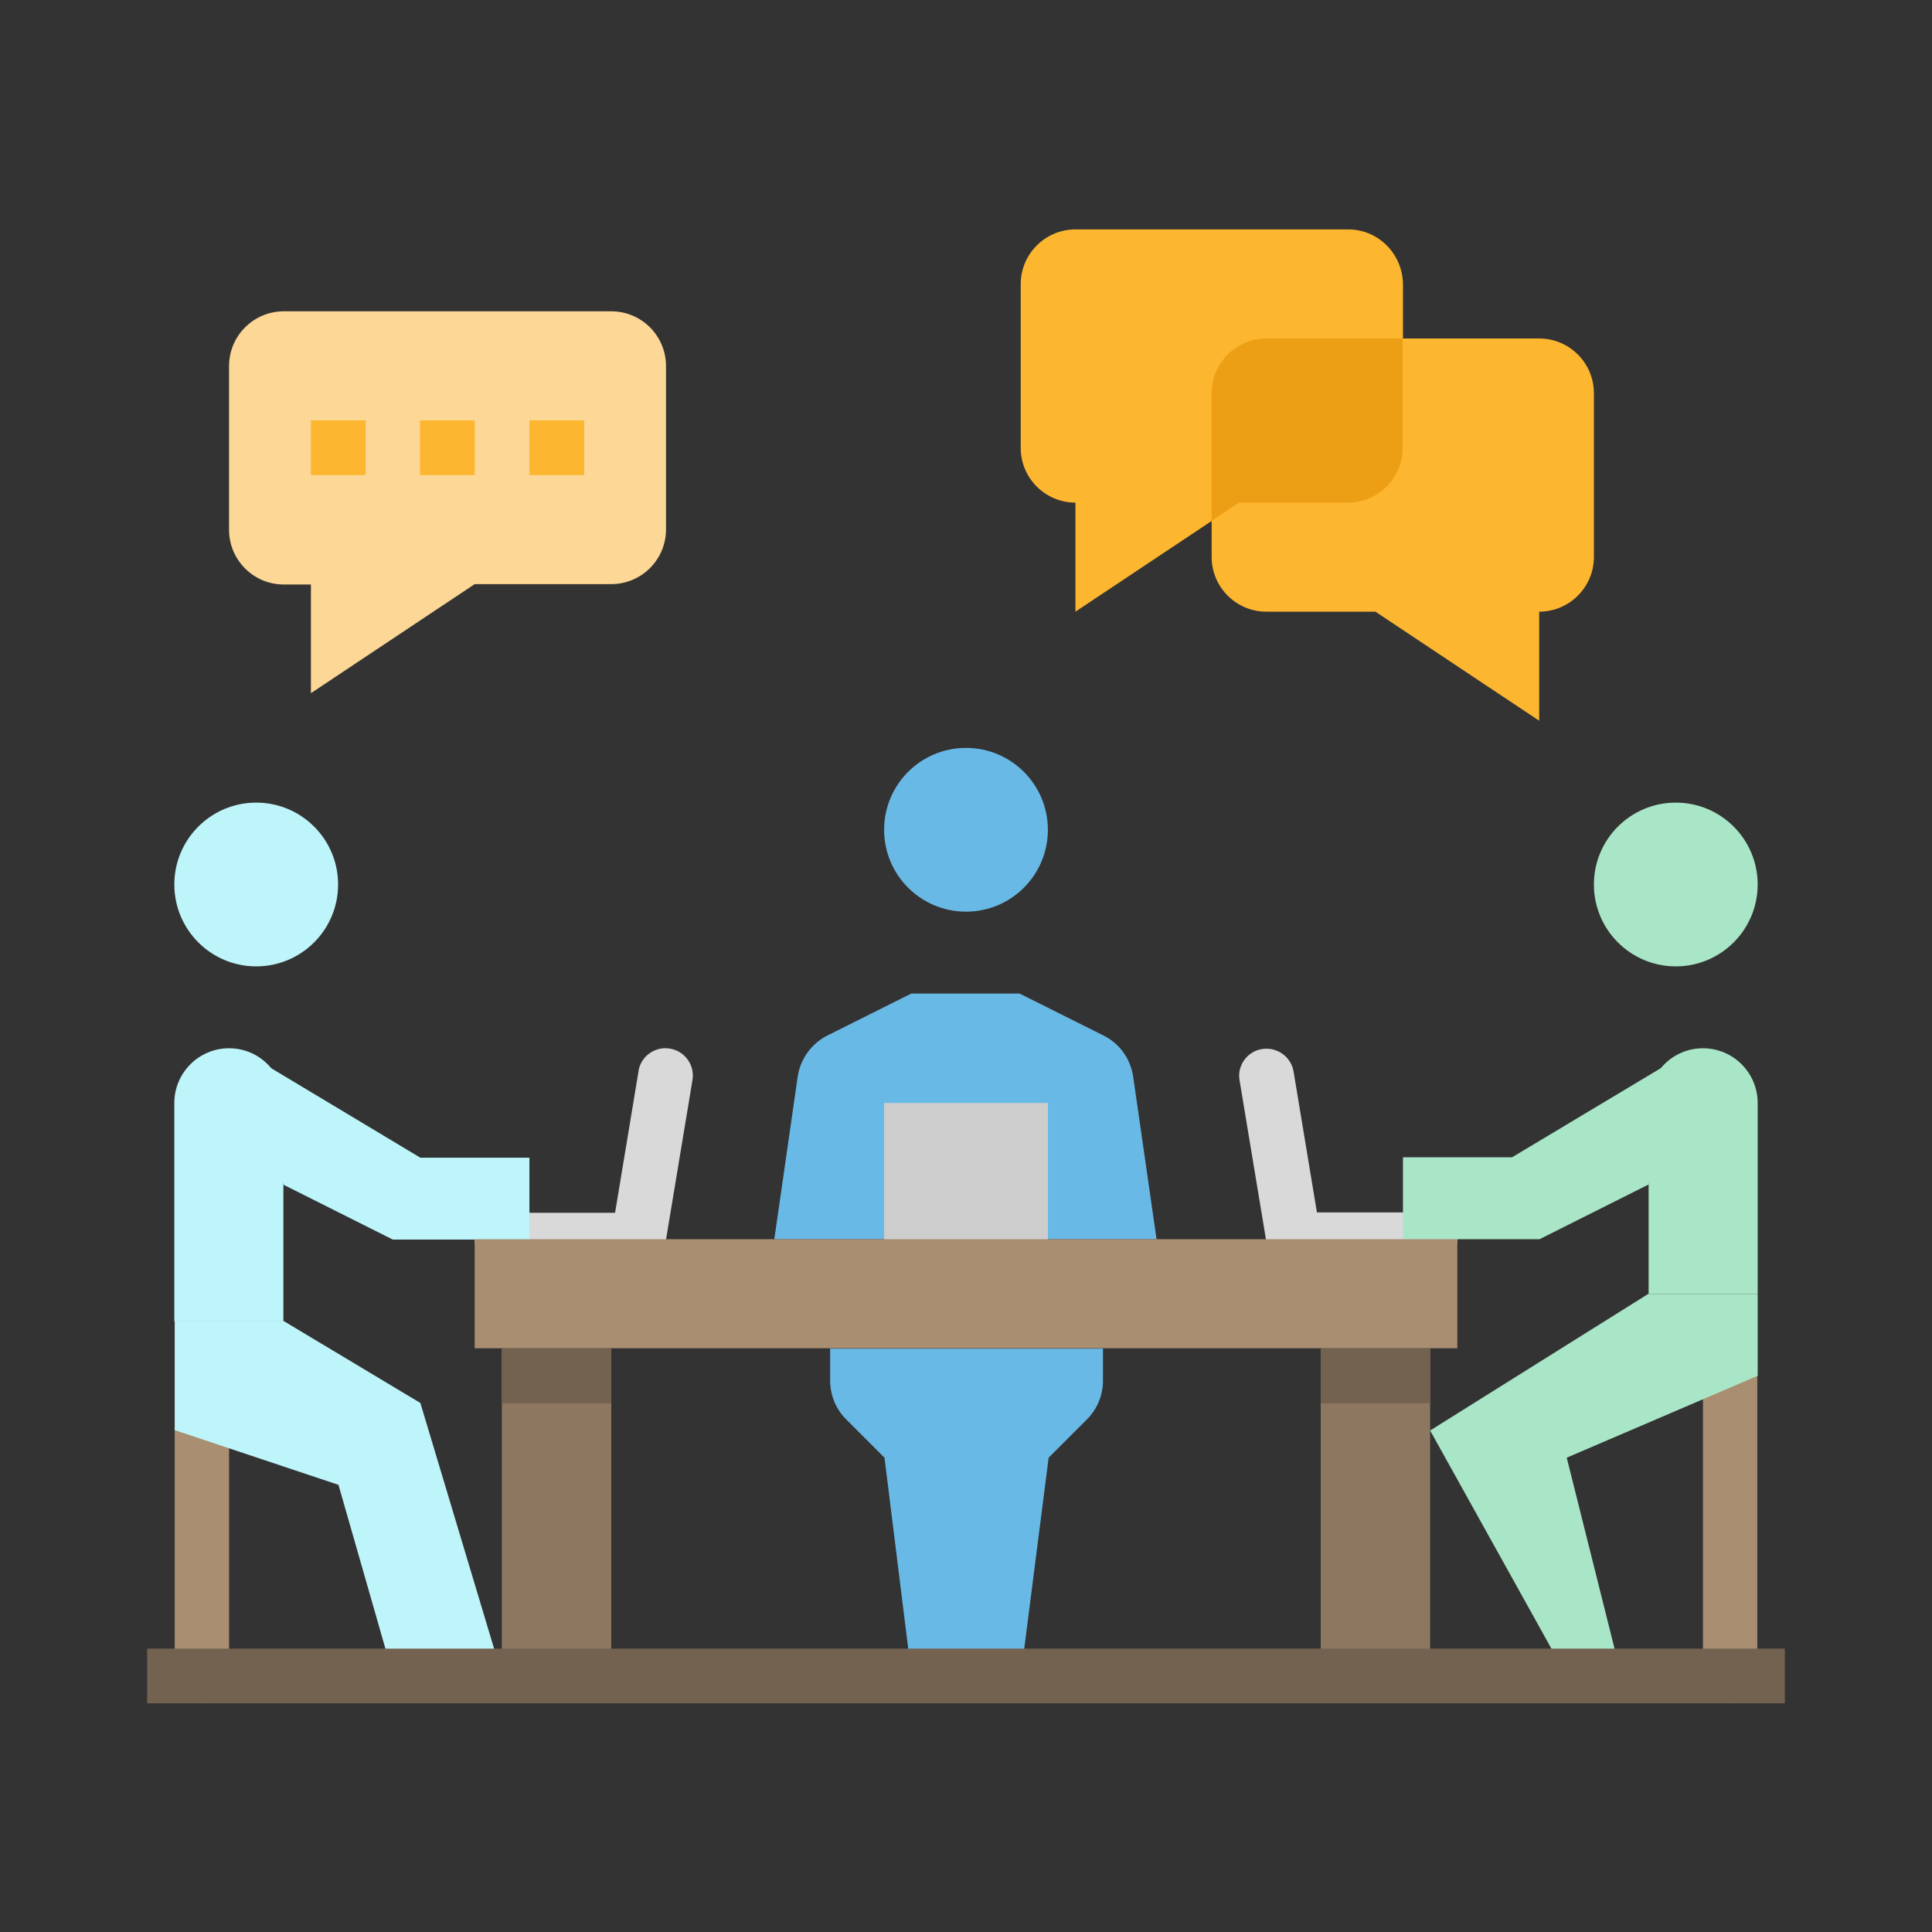
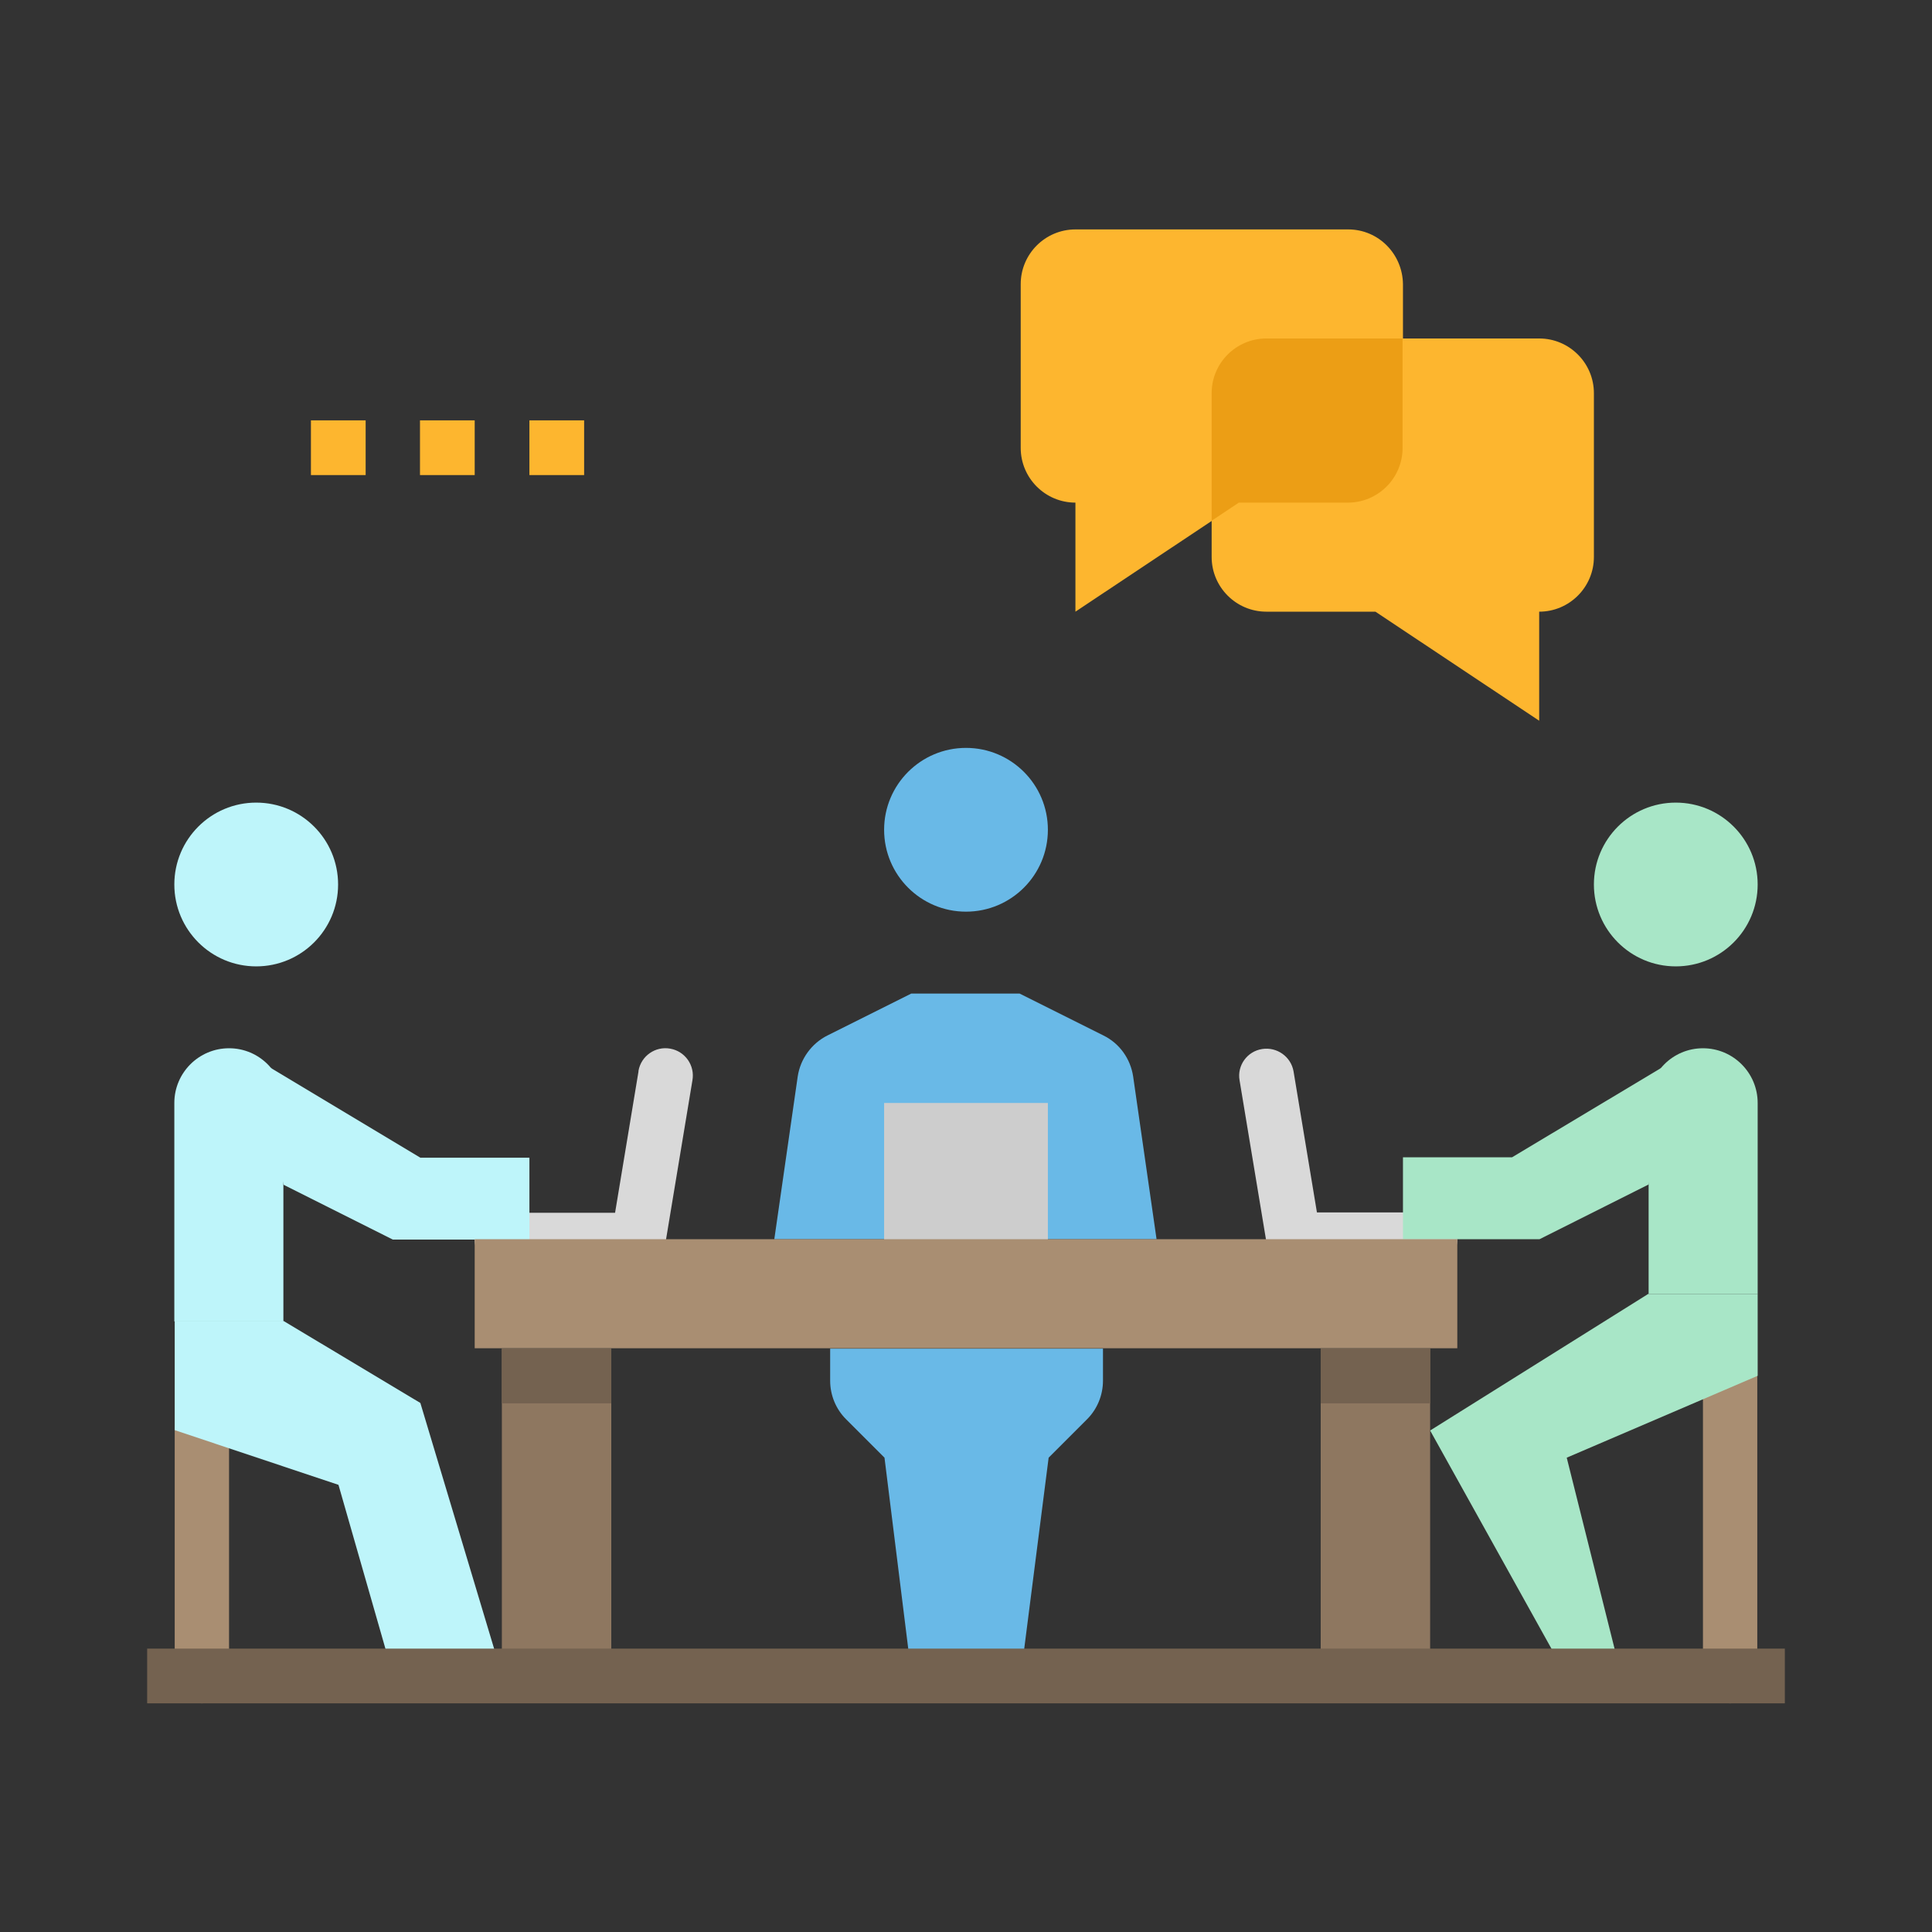
<svg xmlns="http://www.w3.org/2000/svg" version="1.1" id="Capa_1" x="0px" y="0px" viewBox="0 0 512 512" style="enable-background:new 0 0 512 512;" xml:space="preserve">
  <rect x="0" y="0" width="512" height="512" fill="#333333" stroke="none" />
  <style type="text/css">
	.st0{fill:#A98E72;}
	.st1{fill:#69B9E7;}
	.st2{fill:#8E7760;}
	.st3{fill:#746250;}
	.st4{fill:#CDCDCD;}
	.st5{fill:#A8E6C7;}
	.st6{fill:#D9D9D9;}
	.st7{fill:#BEF5FA;}
	.st8{fill:#FDB62F;}
	.st9{fill:#FCD795;}
	.st10{fill:#EC9E15;}
</style>
  <path class="st0" d="M458.5,451.4c-4,0-7.2-3.2-7.2-7.2v-79.6c0-4,3.2-7.2,7.2-7.2c4,0,7.2,3.2,7.2,7.2v79.6  C465.8,448.2,462.5,451.4,458.5,451.4z" />
  <path class="st1" d="M241.5,263.3l-22.2,11.1c-4.2,2.1-7.2,6.2-7.9,10.9l-6.2,43.1h101.3l-6.2-43.1c-0.7-4.7-3.6-8.8-7.9-10.9  l-22.2-11.1L241.5,263.3z" />
  <path class="st0" d="M53.5,451.4c-4,0-7.2-3.2-7.2-7.2v-65.1c0-4,3.2-7.2,7.2-7.2s7.2,3.2,7.2,7.2v65.1  C60.7,448.2,57.5,451.4,53.5,451.4z" />
  <path class="st2" d="M133,357.4H162v86.8H133V357.4z" />
  <path class="st2" d="M350,357.4H379v86.8H350V357.4z" />
  <path class="st3" d="M133,357.4H162v14.5H133V357.4z" />
  <path class="st3" d="M350,357.4H379v14.5H350V357.4z" />
  <path class="st4" d="M234.3,292.3h43.4v36.2h-43.4V292.3z" />
  <path class="st5" d="M436.8,342.9L379,379.1l36.2,65.1h14.5l-14.5-57.9l50.6-21.7v-21.7H436.8z" />
  <path class="st6" d="M379,335.7h-36.2c-3.5,0-6.6-2.6-7.1-6l-7.2-43.4c-0.7-3.9,2-7.7,6-8.3c3.9-0.6,7.6,2,8.3,5.9l6.2,37.4h30  c4,0,7.2,3.2,7.2,7.2C386.2,332.4,383,335.7,379,335.7L379,335.7z" />
  <path class="st6" d="M133,335.7h36.2c3.5,0,6.6-2.6,7.1-6l7.2-43.4c0.7-3.9-1.9-7.7-5.9-8.4c-3.9-0.7-7.7,1.9-8.4,5.9  c0,0.1,0,0.1,0,0.2l-6.2,37.4h-30c-4,0-7.2,3.2-7.2,7.2C125.8,332.4,129,335.7,133,335.7L133,335.7z" />
  <path class="st7" d="M75.2,350.1l36.2,21.7l21.7,72.3h-28.9l-14.5-50.6l-43.4-14.5v-28.9H75.2z" />
  <path class="st7" d="M66.4,279.8l45,27h28.9v21.7h-36.2L75.2,314L66.4,279.8z" />
  <path class="st1" d="M270.5,444.2h-28.9l-7.2-57.9l-10.2-10.2c-2.7-2.7-4.2-6.4-4.2-10.2v-8.5h72.3v8.5c0,3.8-1.5,7.5-4.2,10.2  l-10.2,10.2L270.5,444.2z" />
  <path class="st8" d="M357.3,60.8h-72.3c-8,0-14.5,6.5-14.5,14.5v43.4c0,8,6.5,14.5,14.5,14.5v28.9l43.4-28.9h28.9  c8,0,14.5-6.5,14.5-14.5V75.3C371.7,67.3,365.3,60.8,357.3,60.8z" />
-   <path class="st9" d="M82.4,154.8v28.9l43.4-28.9H162c8,0,14.5-6.5,14.5-14.5V97c0-8-6.5-14.5-14.5-14.5H75.2  c-8,0-14.5,6.5-14.5,14.5v43.4c0,8,6.5,14.5,14.5,14.5H82.4z" />
  <path class="st8" d="M335.6,89.7h72.3c8,0,14.5,6.5,14.5,14.5v43.4c0,8-6.5,14.5-14.5,14.5V191l-43.4-28.9h-28.9  c-8,0-14.5-6.5-14.5-14.5v-43.4C321.1,96.2,327.6,89.7,335.6,89.7z" />
  <path class="st10" d="M335.6,89.7c-8,0-14.5,6.5-14.5,14.5V138l7.2-4.8h28.9c8,0,14.5-6.5,14.5-14.5V89.7H335.6z" />
  <g>
    <path class="st8" d="M82.4,111.4h14.5v14.5H82.4V111.4z" />
    <path class="st8" d="M111.3,111.4h14.5v14.5h-14.5V111.4z" />
    <path class="st8" d="M140.3,111.4h14.5v14.5h-14.5V111.4z" />
  </g>
  <path class="st3" d="M39,436.9h434v14.5H39V436.9z" />
  <circle class="st1" cx="256" cy="219.9" r="21.7" />
  <circle class="st5" cx="444.1" cy="234.4" r="21.7" />
  <circle class="st7" cx="67.9" cy="234.4" r="21.7" />
  <path class="st7" d="M60.7,277.8c-8,0-14.5,6.5-14.5,14.5v57.9h28.9v-57.9C75.2,284.3,68.7,277.8,60.7,277.8z" />
  <path class="st5" d="M451.3,277.8c8,0,14.5,6.5,14.5,14.5v50.6h-28.9v-50.6C436.8,284.3,443.3,277.8,451.3,277.8z" />
  <path class="st5" d="M444.1,280.7l-43.4,26h-28.9v21.7h36.2l28.9-14.5L444.1,280.7z" />
  <path class="st0" d="M125.8,328.4h260.4v28.9H125.8V328.4z" />
</svg>